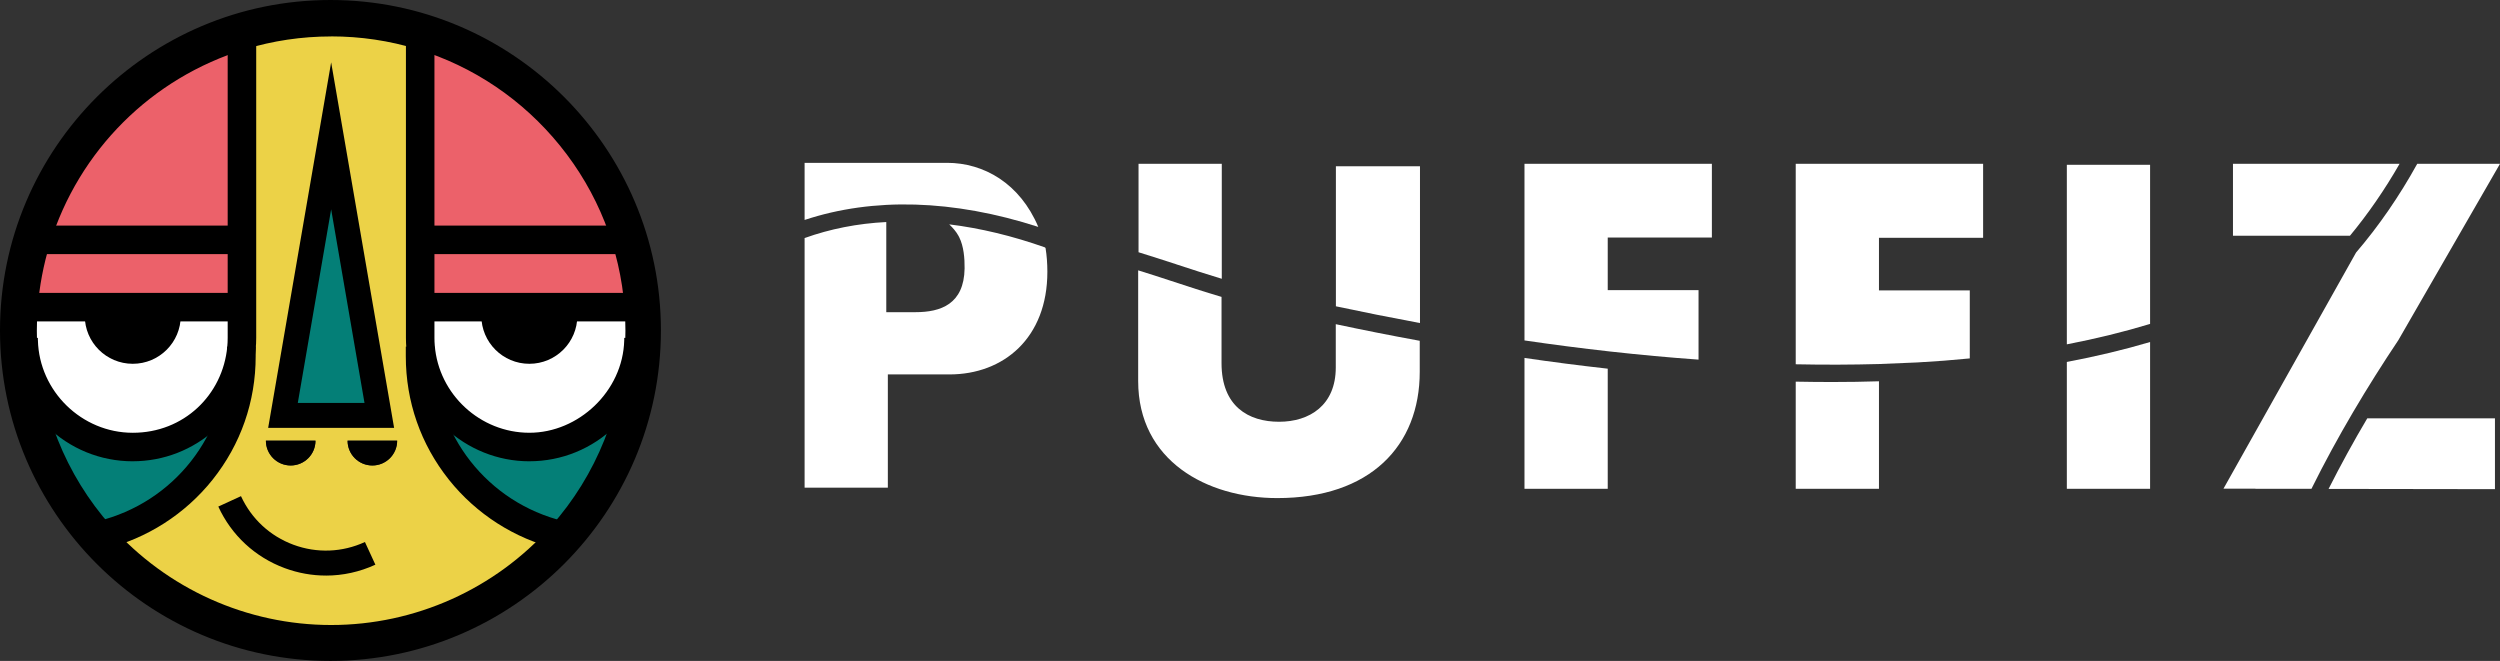
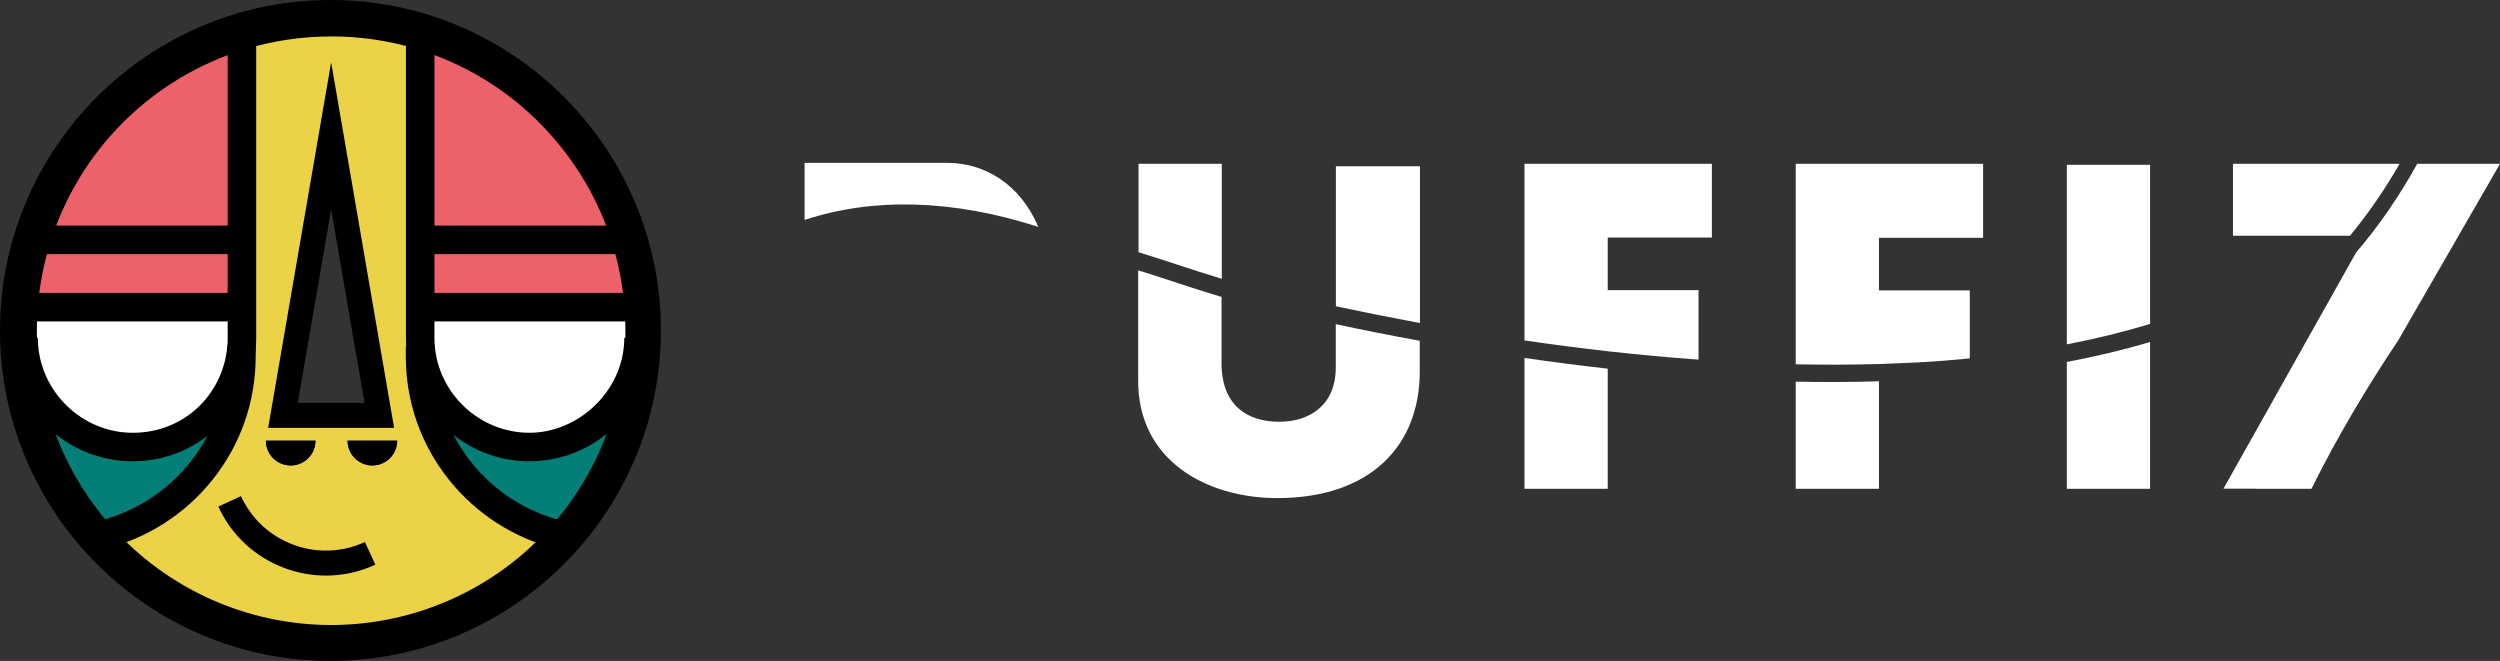
<svg xmlns="http://www.w3.org/2000/svg" fill="none" viewBox="0 0 261 69" height="69" width="261">
  <rect x="0" y="0" width="261" height="69" fill="#333333" stroke="none" />
  <g clip-path="url(#clip0_307_1249)">
    <path fill="white" d="M177.328 37.545V30.293H167.847V24.802H178.72V17.102H159.156V35.541C164.975 36.396 171.095 37.099 177.328 37.545Z" />
    <path fill="white" d="M148.246 33.74V17.358H139.468V31.978C142.227 32.566 145.174 33.153 148.246 33.727" />
    <path fill="white" d="M108.404 23.704C106.473 19.12 102.686 17 98.873 17H84V22.963C91.173 20.588 99.513 20.818 108.404 23.691" />
    <path fill="white" d="M122.814 27.598C124.369 28.109 125.949 28.62 127.554 29.105V17.102H118.863V26.334C120.168 26.73 121.472 27.164 122.826 27.598" />
    <path fill="white" d="M224.469 33.83V17.204H215.778V35.949C218.826 35.362 221.735 34.647 224.469 33.817" />
    <path fill="white" d="M196.164 38.005L200.165 37.839C202.033 37.737 203.864 37.596 205.645 37.418V30.318H196.164V24.827H207.037V17.102H187.474V38.031C190.458 38.094 193.355 38.082 196.164 38.005Z" />
    <path fill="white" d="M215.778 37.788V51.029H224.469V35.707C221.71 36.524 218.813 37.213 215.778 37.788Z" />
-     <path fill="white" d="M109.132 25.9C109.132 25.9 109.132 25.862 109.119 25.836C105.683 24.623 102.335 23.819 99.099 23.423C99.463 23.768 99.801 24.151 100.052 24.598C100.09 24.649 100.115 24.712 100.14 24.764C100.616 25.709 100.717 26.985 100.704 28.032C100.642 31.748 98.221 32.591 95.575 32.591H92.528V23.18C89.518 23.334 86.671 23.895 84 24.853V50.915H92.691V39.09H99.124C104.78 39.09 109.345 35.285 109.345 28.377C109.345 27.509 109.282 26.679 109.157 25.9H109.132Z" />
    <path fill="white" d="M191.299 39.882C190.032 39.882 188.765 39.869 187.474 39.844V51.029H196.164V39.806C194.572 39.857 192.954 39.882 191.299 39.882Z" />
    <path fill="white" d="M139.455 33.83V38.363C139.455 42.308 136.721 44.032 133.535 44.032C130.35 44.032 127.528 42.436 127.528 37.916V30.995C125.735 30.471 123.967 29.884 122.249 29.322C121.083 28.939 119.954 28.569 118.825 28.224V39.78C118.825 48.105 125.998 52 133.347 52C143.041 52 148.221 46.548 148.221 38.81V35.579C145.136 35.017 142.201 34.43 139.442 33.842" />
    <path fill="white" d="M159.156 37.367V51.03H167.847V38.49C164.887 38.158 161.99 37.788 159.156 37.367Z" />
    <path fill="white" d="M250.516 17.102H233.122V24.61H245.337C247.23 22.325 248.974 19.796 250.516 17.102Z" />
    <path fill="white" d="M241.311 51.042C244.019 45.577 247.167 40.329 250.378 35.528L261 17.102H252.359C250.503 20.46 248.346 23.602 245.976 26.36L232.131 51.017H235.467C235.467 51.017 235.467 51.017 235.467 51.029H241.323L241.311 51.042Z" />
-     <path fill="white" d="M243.104 51.042L260.473 51.068V43.675H247.143C245.725 46.062 244.371 48.54 243.104 51.042Z" />
  </g>
  <g clip-path="url(#clip1_307_1249)">
    <path fill="white" d="M24.605 31.826L2.764 32.361L3.566 40.919L9.361 46.535L19.256 45.465L24.605 40.919V31.826Z" />
    <path fill="white" d="M66.237 31.826L44.395 32.361L45.198 40.919L50.992 46.535L60.888 45.465L66.237 40.919V31.826Z" />
    <path fill="black" d="M34.5 69C15.476 69 0 53.524 0 34.5C0 15.476 15.476 0 34.5 0C53.524 0 69 15.476 69 34.5C69 53.524 53.524 69 34.5 69ZM34.5 1.248C16.164 1.248 1.248 16.164 1.248 34.5C1.248 52.836 16.164 67.752 34.5 67.752C52.836 67.752 67.752 52.836 67.752 34.5C67.752 16.164 52.836 1.248 34.5 1.248Z" />
    <path fill="#047F77" d="M66.655 35.566H66.694C66.448 43.37 63.421 50.472 58.568 55.911L58.514 55.863C50.102 53.818 43.856 46.235 43.856 37.192V36.187L43.905 36.183C44.372 42.031 49.303 46.67 55.266 46.67C61.228 46.67 66.5 41.7 66.659 35.566" />
    <path fill="#EC616A" d="M66.619 32.066H58.313L50.368 31.886C50.355 31.945 50.343 32.006 50.332 32.066H43.867V4.087L43.962 3.782C56.378 7.569 65.605 18.669 66.621 32.066" />
-     <path fill="black" d="M60.202 32.109C60.25 32.387 60.275 32.674 60.275 32.968C60.275 35.737 58.03 37.98 55.263 37.98C52.496 37.98 50.251 35.737 50.251 32.968C50.251 32.662 50.278 32.359 50.331 32.066H58.313L60.202 32.109Z" />
    <path fill="#ECD247" d="M58.512 55.863L58.566 55.911C52.68 62.514 44.11 66.671 34.569 66.671C25.029 66.671 16.422 62.498 10.535 55.872L10.546 55.863C18.958 53.818 25.203 46.235 25.203 37.192V36.349C25.237 35.994 25.255 35.636 25.255 35.272V4.087L25.164 3.787C28.138 2.878 31.298 2.387 34.569 2.387C37.841 2.387 40.988 2.874 43.958 3.78L43.864 4.085V35.27C43.864 35.577 43.876 35.88 43.899 36.179L43.851 36.183V37.189C43.851 46.232 50.097 53.813 58.509 55.86M41.464 46.007H36.285C36.285 47.437 37.443 48.596 38.873 48.596C40.303 48.596 41.462 47.437 41.462 46.007H41.464ZM39.599 43.368L34.571 14.18L32.487 26.27L29.541 43.367H39.597L39.599 43.368ZM32.936 46.007H27.758C27.758 47.437 28.917 48.596 30.347 48.596C31.777 48.596 32.936 47.437 32.936 46.007Z" />
    <path fill="black" d="M58.313 32.066H50.331C50.342 32.006 50.354 31.945 50.367 31.886L58.312 32.066" />
    <path fill="black" d="M36.285 46.007H41.465C41.465 47.437 40.306 48.596 38.876 48.596C37.446 48.596 36.287 47.437 36.287 46.007" />
-     <path fill="#047F77" d="M34.572 14.18L39.6 43.368H29.542L32.487 26.27L34.572 14.18Z" />
    <path fill="black" d="M27.759 46.007H32.937C32.937 47.437 31.777 48.596 30.348 48.596C28.918 48.596 27.759 47.437 27.759 46.007Z" />
    <path fill="#EC616A" d="M3.853 25.04C6.983 14.893 15.003 6.891 25.164 3.787L25.255 4.087V32.066H16.907L8.962 31.886C8.948 31.945 8.938 32.006 8.927 32.066H2.522C2.708 29.64 3.161 27.288 3.854 25.041" />
    <path fill="#047F77" d="M25.206 36.351V37.194C25.206 46.237 18.96 53.818 10.548 55.865L10.537 55.874C5.707 50.44 2.694 43.354 2.448 35.57H2.466C2.623 41.701 7.69 46.672 13.859 46.672C20.028 46.672 24.658 42.12 25.204 36.352" />
-     <path fill="black" d="M18.799 32.109C18.847 32.387 18.872 32.674 18.872 32.968C18.872 35.737 16.629 37.98 13.861 37.98C11.092 37.98 8.849 35.737 8.849 32.968C8.849 32.662 8.875 32.359 8.931 32.066H16.911L18.801 32.109" />
    <path fill="black" d="M16.909 32.066H8.929C8.938 32.006 8.95 31.945 8.964 31.886L16.909 32.066Z" />
    <path fill="black" d="M25.154 30.578H2.429V33.555H25.154V30.578Z" />
    <path fill="black" d="M41.145 44.67H27.996L34.572 6.508L41.145 44.67ZM31.09 42.065H38.054L34.572 21.852L31.09 42.065Z" />
    <path fill="black" d="M34.571 68.087C24.993 68.087 15.847 63.977 9.478 56.812C4.277 50.96 1.278 43.431 1.031 35.613C1.018 35.267 1.013 34.899 1.013 34.53C1.013 33.667 1.045 32.801 1.109 31.959C1.3 29.463 1.767 26.996 2.5 24.622C5.784 13.98 14.101 5.684 24.751 2.432C27.919 1.462 31.223 0.972 34.571 0.972C37.92 0.972 41.209 1.462 44.374 2.427C50.789 4.382 56.423 8.187 60.666 13.429C64.969 18.744 67.517 25.152 68.032 31.959C68.096 32.806 68.128 33.671 68.128 34.53C68.128 34.896 68.121 35.261 68.11 35.614C67.862 43.456 64.849 50.999 59.625 56.856C53.26 63.995 44.128 68.089 34.571 68.089V68.087ZM34.571 3.805C31.506 3.805 28.481 4.254 25.58 5.142C15.831 8.12 8.214 15.715 5.208 25.457C4.538 27.627 4.11 29.887 3.935 32.172C3.876 32.942 3.846 33.735 3.846 34.527C3.846 34.864 3.851 35.197 3.862 35.514C4.088 42.677 6.834 49.569 11.595 54.927C17.425 61.487 25.799 65.251 34.569 65.251C43.34 65.251 51.68 61.501 57.509 54.965C62.291 49.603 65.051 42.696 65.277 35.518V35.513C65.288 35.192 65.295 34.858 65.295 34.525C65.295 33.737 65.265 32.944 65.206 32.168C64.733 25.936 62.401 20.072 58.463 15.207C54.576 10.407 49.418 6.923 43.547 5.131C40.651 4.247 37.631 3.799 34.571 3.799V3.805Z" />
    <path fill="black" d="M13.861 48.159C10.489 48.159 7.296 46.854 4.87 44.484C2.447 42.118 1.065 38.966 0.979 35.605C0.977 35.493 0.976 35.384 0.976 35.274H3.953C3.953 35.359 3.953 35.447 3.957 35.532C4.094 40.851 8.537 45.182 13.863 45.182C19.188 45.182 23.25 41.241 23.726 36.21C23.756 35.898 23.77 35.582 23.77 35.274V4.087H26.748V35.272C26.748 35.677 26.729 36.087 26.689 36.492C26.39 39.66 24.919 42.6 22.549 44.77C20.164 46.954 17.079 48.157 13.863 48.157L13.861 48.159Z" />
    <path fill="black" d="M66.696 30.578H43.969V33.555H66.696V30.578Z" />
    <path fill="black" d="M55.264 48.159C48.593 48.159 42.951 42.951 42.42 36.301C42.393 35.962 42.379 35.616 42.379 35.272V4.087H45.356V35.272C45.356 35.536 45.367 35.802 45.389 36.062C45.797 41.175 50.135 45.18 55.266 45.18C60.397 45.18 65.033 40.849 65.17 35.527C65.17 35.447 65.172 35.359 65.172 35.272H68.15C68.15 35.381 68.15 35.489 68.146 35.596C68.059 38.963 66.679 42.117 64.256 44.481C61.829 46.85 58.636 48.157 55.264 48.157V48.159Z" />
    <path fill="black" d="M64.837 23.551H43.878V26.529H64.837V23.551Z" />
    <path fill="black" d="M24.348 23.551H3.39V26.529H24.348V23.551Z" />
    <path fill="black" d="M58.161 57.309C53.733 56.232 49.721 53.665 46.865 50.079C43.921 46.383 42.366 41.928 42.366 37.192V36.187H45.344V37.192C45.344 45.397 50.903 52.481 58.864 54.416L58.16 57.309H58.161Z" />
    <path fill="black" d="M10.9 57.309L10.195 54.416C18.156 52.479 23.715 45.397 23.715 37.192V36.187H26.693V37.192C26.693 41.926 25.138 46.382 22.195 50.079C19.34 53.665 15.328 56.232 10.898 57.309H10.9Z" />
    <path fill="black" d="M34.027 60.089C32.579 60.089 31.13 59.832 29.732 59.315C26.635 58.17 24.169 55.886 22.791 52.886L25.159 51.798C26.248 54.166 28.193 55.968 30.638 56.872C33.082 57.776 35.732 57.675 38.099 56.585L39.189 58.953C37.543 59.711 35.789 60.091 34.031 60.091L34.027 60.089Z" />
  </g>
  <defs>
    <clipPath id="clip0_307_1249">
      <rect transform="translate(84 17)" fill="white" height="35" width="177" />
    </clipPath>
    <clipPath id="clip1_307_1249">
      <rect fill="white" height="69" width="69" />
    </clipPath>
  </defs>
</svg>